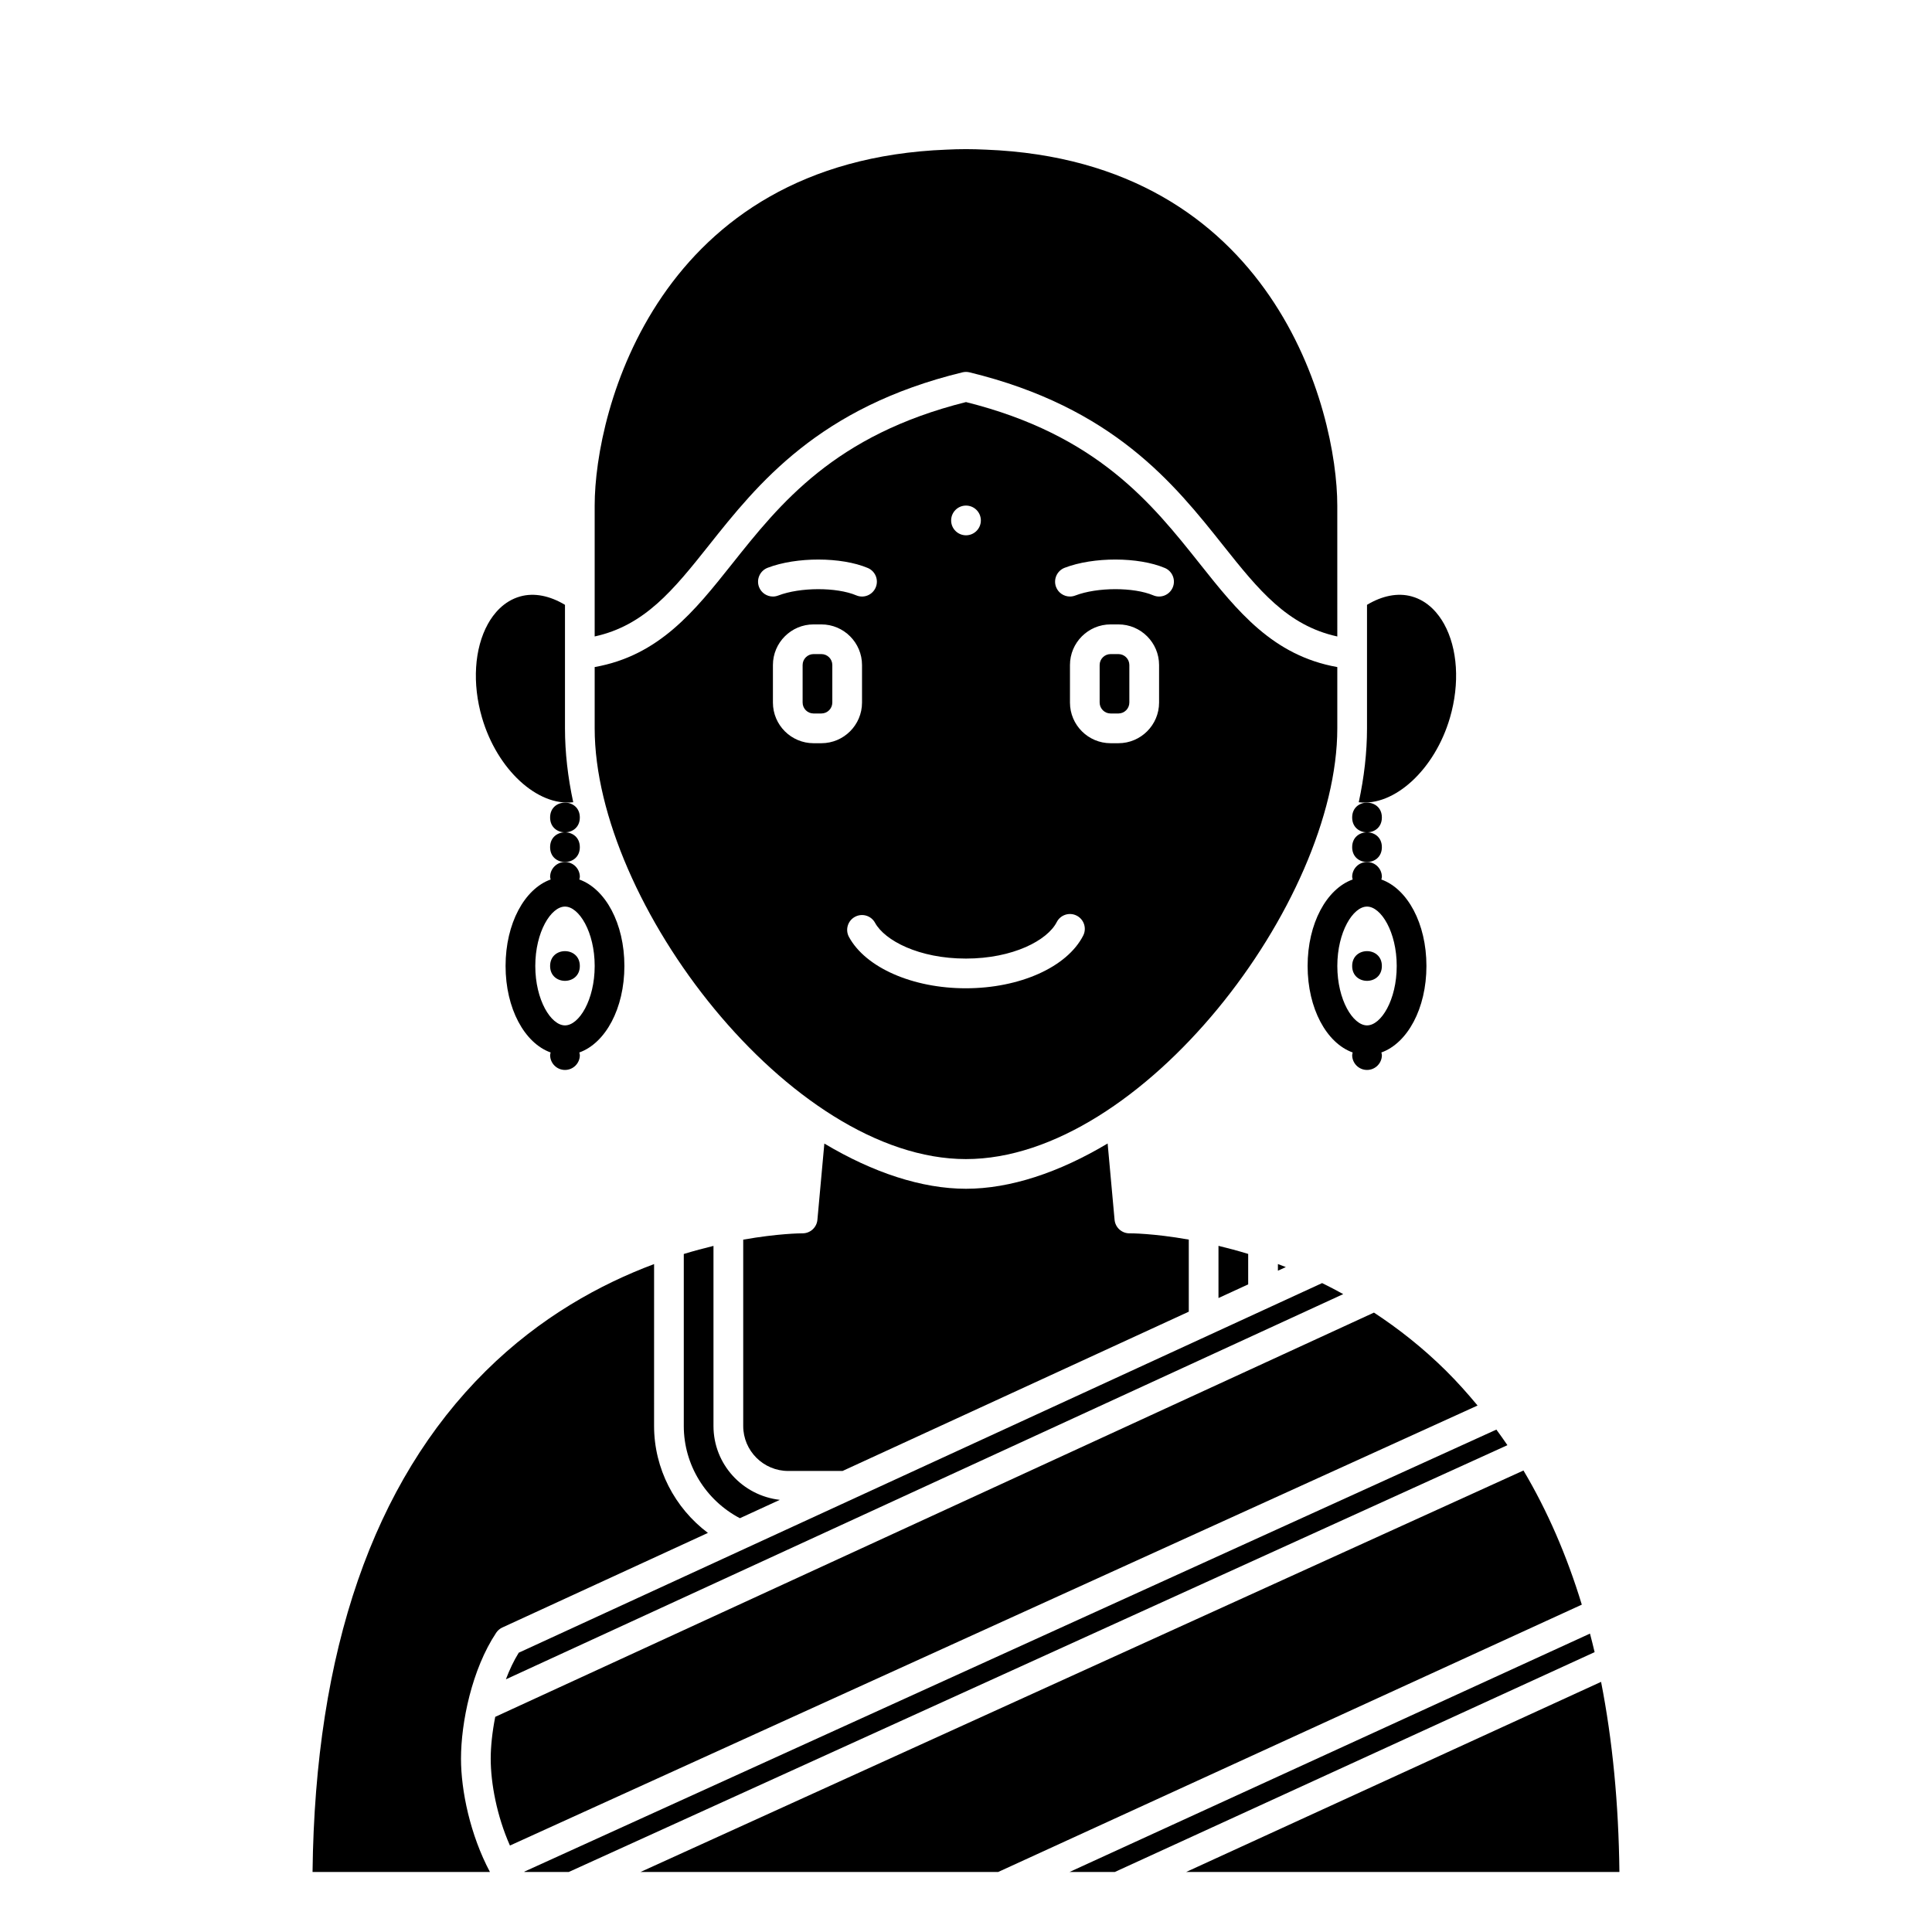
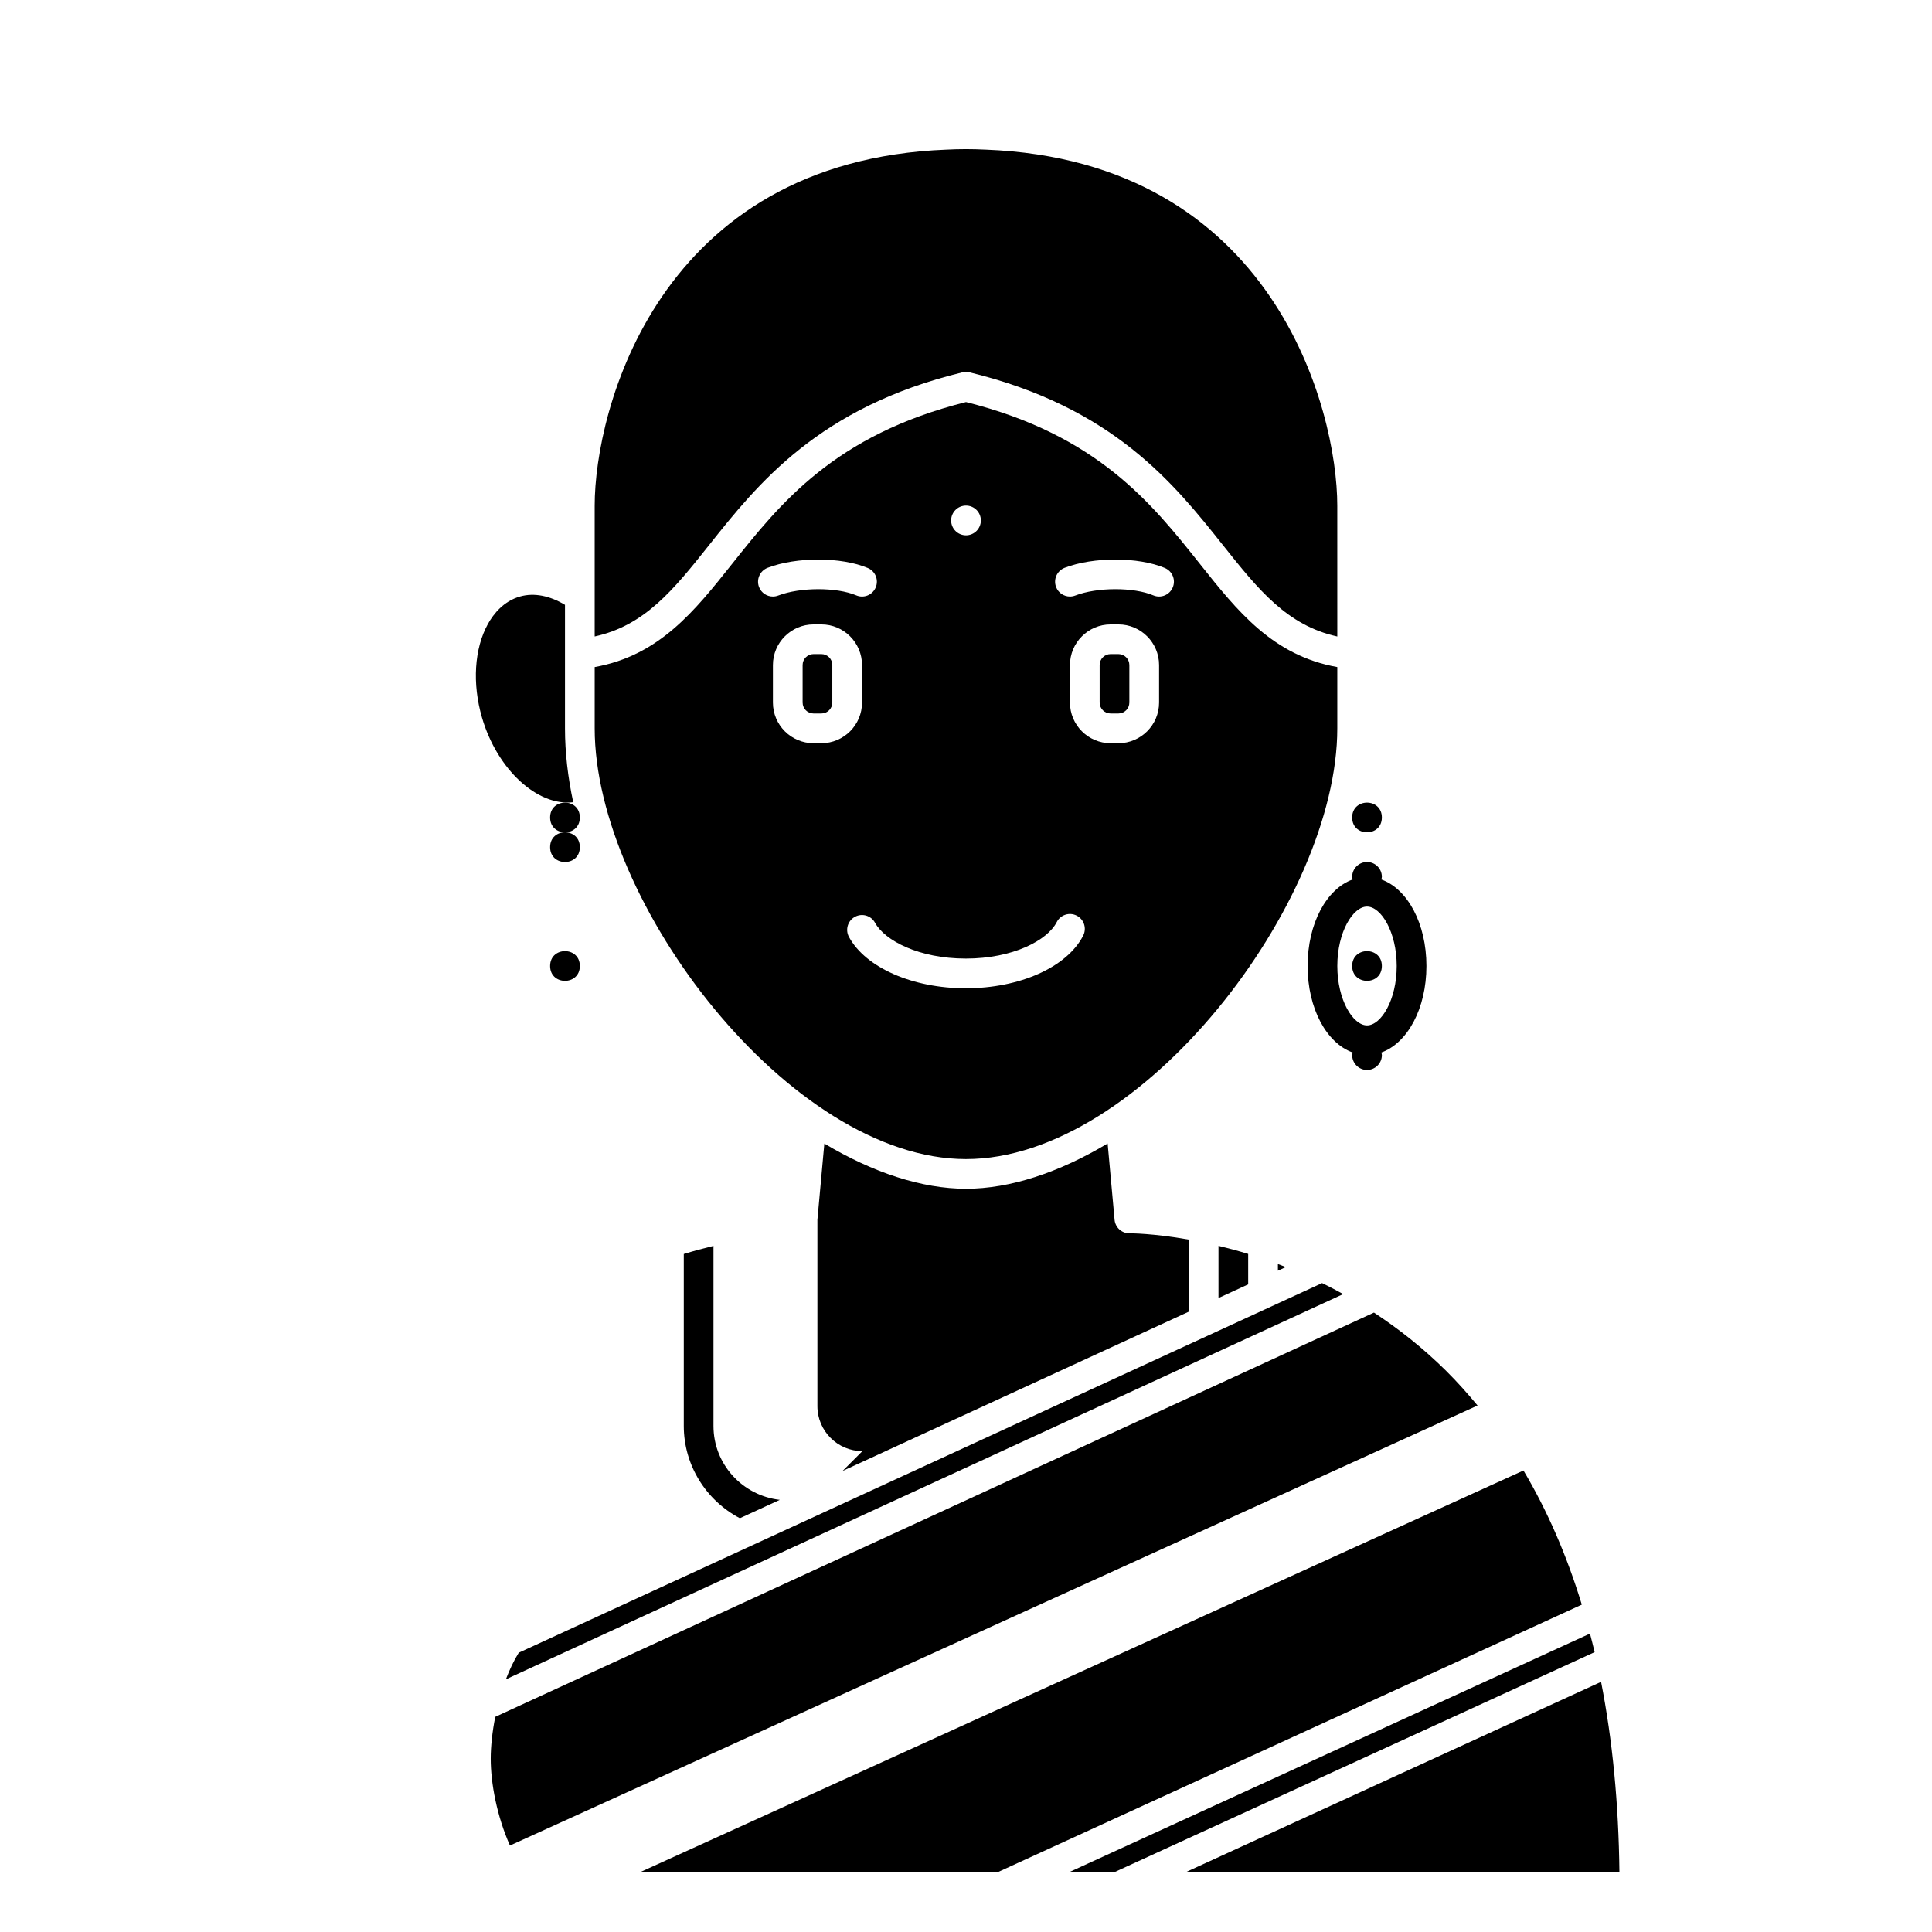
<svg xmlns="http://www.w3.org/2000/svg" fill="#000000" width="800px" height="800px" version="1.1" viewBox="144 144 512 512">
  <g>
    <path d="m297.66 400c0 5.246-7.875 5.246-7.875 0 0-5.25 7.875-5.25 7.875 0" />
-     <path d="m289.79 376.38c0 0.242 0.098 0.461 0.137 0.691-6.93 2.488-11.945 11.656-11.945 22.926s5.016 20.438 11.945 22.922c-0.039 0.23-0.137 0.449-0.137 0.691 0 2.172 1.762 3.938 3.938 3.938 2.172 0 3.938-1.762 3.938-3.938 0-0.242-0.098-0.461-0.141-0.691 6.934-2.488 11.945-11.656 11.945-22.922 0-11.27-5.016-20.438-11.949-22.922 0.043-0.234 0.145-0.453 0.145-0.695 0-2.172-1.762-3.938-3.938-3.938-2.172 0-3.938 1.766-3.938 3.938zm3.938 39.359c-3.715 0-7.871-6.734-7.871-15.742 0-9.012 4.156-15.742 7.871-15.742 3.715 0 7.871 6.731 7.871 15.742 0 9.008-4.156 15.742-7.871 15.742z" />
    <path d="m297.66 368.51c0 5.246-7.875 5.246-7.875 0 0-5.25 7.875-5.25 7.875 0" />
    <path d="m297.66 360.64c0 5.25-7.875 5.25-7.875 0 0-5.246 7.875-5.246 7.875 0" />
    <path d="m510.21 400c0 5.246-7.871 5.246-7.871 0 0-5.25 7.871-5.25 7.871 0" />
    <path d="m502.34 376.38c0 0.242 0.098 0.461 0.137 0.691-6.93 2.488-11.945 11.656-11.945 22.926s5.016 20.438 11.945 22.922c-0.039 0.23-0.137 0.449-0.137 0.691 0 2.172 1.762 3.938 3.938 3.938 2.172 0 3.938-1.762 3.938-3.938 0-0.242-0.098-0.461-0.141-0.691 6.93-2.488 11.945-11.656 11.945-22.922 0-11.27-5.016-20.438-11.949-22.922 0.043-0.234 0.141-0.453 0.141-0.695 0-2.172-1.762-3.938-3.938-3.938-2.172 0-3.934 1.766-3.934 3.938zm3.934 39.359c-3.715 0-7.871-6.734-7.871-15.742 0-9.012 4.156-15.742 7.871-15.742 3.715 0 7.871 6.731 7.871 15.742 0.004 9.008-4.152 15.742-7.871 15.742z" />
-     <path d="m510.21 368.51c0 5.246-7.871 5.246-7.871 0 0-5.25 7.871-5.25 7.871 0" />
    <path d="m510.21 360.64c0 5.25-7.871 5.25-7.871 0 0-5.246 7.871-5.246 7.871 0" />
    <path d="m482.66 480.75 2.098-0.965c-0.703-0.281-1.402-0.535-2.098-0.797z" />
    <path d="m325.21 476.32v45.582c0 10.297 5.805 19.672 14.867 24.441l10.586-4.867c-9.863-1.121-17.582-9.418-17.582-19.57v-47.73c-2.496 0.598-5.129 1.309-7.871 2.144z" />
    <path d="m466.91 474.16v13.832l7.871-3.621v-8.07c-2.746-0.836-5.371-1.539-7.871-2.141z" />
-     <path d="m367.29 533.82 91.75-42.211v-19.102c-9.414-1.668-15.512-1.676-15.703-1.66h-0.035c-2.035 0-3.738-1.551-3.926-3.578l-1.84-20.234c-12.93 7.731-25.883 12-37.535 12-11.668 0-24.621-4.262-37.539-11.98l-1.84 20.207c-0.184 2.031-1.887 3.582-3.922 3.582-0.02-0.004-0.027-0.004-0.07 0-0.512 0-6.527 0.055-15.668 1.676v49.379c-0.004 6.57 5.348 11.922 11.922 11.922z" />
-     <path d="m528.26 334.18c2.633-9.043 2.043-18.328-1.574-24.844-1.465-2.633-4.133-6.035-8.551-7.273-3.699-1.043-7.856-0.184-11.863 2.223v32.742c0 6.383-0.758 12.945-2.188 19.574 9.395 1.141 20.152-8.598 24.176-22.422z" />
+     <path d="m367.29 533.82 91.75-42.211v-19.102c-9.414-1.668-15.512-1.676-15.703-1.66h-0.035c-2.035 0-3.738-1.551-3.926-3.578l-1.84-20.234c-12.93 7.731-25.883 12-37.535 12-11.668 0-24.621-4.262-37.539-11.98l-1.84 20.207v49.379c-0.004 6.57 5.348 11.922 11.922 11.922z" />
    <path d="m440.39 317.34h-2.07c-1.598 0-2.902 1.301-2.902 2.898v9.941c0 1.602 1.305 2.902 2.902 2.902h2.07c1.598 0 2.898-1.301 2.898-2.902v-9.941c0-1.598-1.301-2.898-2.898-2.898z" />
    <path d="m331.82 288.57c12.977-16.328 29.129-36.645 67.246-45.898 0.609-0.148 1.242-0.148 1.859 0 38.117 9.254 54.27 29.57 67.246 45.898 9.344 11.754 16.973 21.203 30.227 24.102l-0.004-34.688c0-25.234-16.742-91.367-93.195-94.328h-0.051c-1.711-0.086-3.426-0.133-5.152-0.133-1.777 0-3.469 0.047-5.148 0.133-76.508 2.961-93.254 69.098-93.254 94.328v34.684c13.254-2.894 20.883-12.344 30.227-24.098z" />
    <path d="m361.67 317.34h-2.07c-1.598 0-2.898 1.301-2.898 2.898v9.941c0 1.602 1.301 2.902 2.898 2.902h2.07c1.602 0 2.902-1.301 2.902-2.902v-9.941c0-1.598-1.301-2.898-2.902-2.898z" />
    <path d="m278.06 589.04 221.91-102.09c-1.879-1.035-3.742-2.012-5.598-2.918l-212.9 97.953c-1.328 2.144-2.457 4.547-3.41 7.059z" />
    <path d="m400 451.17c46.566 0 98.398-68.039 98.398-114.14v-16.25c-17.086-3.031-26.477-14.844-36.383-27.305-12.758-16.051-27.199-34.215-62.016-42.922-34.816 8.707-49.258 26.875-62.016 42.918-9.91 12.465-19.301 24.273-36.387 27.305v16.254c0 46.105 51.832 114.14 98.402 114.14zm-40.398-110.21c-5.938 0-10.77-4.832-10.77-10.773v-9.941c0-5.938 4.832-10.773 10.77-10.773h2.07c5.941 0 10.773 4.836 10.773 10.773v9.941c0 5.941-4.832 10.773-10.773 10.773zm91.566-10.773c0 5.941-4.836 10.773-10.773 10.773h-2.07c-5.941 0-10.773-4.832-10.773-10.773v-9.941c0-5.938 4.832-10.773 10.773-10.773h2.07c5.938 0 10.773 4.836 10.773 10.773zm-25.031-35.715c7.629-2.934 19.539-2.914 26.555 0.047 2.004 0.844 2.945 3.152 2.098 5.156-0.848 2.004-3.152 2.953-5.156 2.098-5.223-2.203-14.887-2.18-20.676 0.047-0.465 0.176-0.941 0.266-1.414 0.266-1.582 0-3.074-0.961-3.676-2.527-0.77-2.027 0.242-4.301 2.269-5.086zm-26.137-16.488c2.172 0 3.938 1.762 3.938 3.938 0 2.172-1.762 3.938-3.938 3.938-2.172 0-3.938-1.762-3.938-3.938 0-2.172 1.762-3.938 3.938-3.938zm-0.074 120.05c12.582 0 21.66-4.859 24.121-9.668 0.988-1.934 3.356-2.703 5.297-1.707 1.934 0.992 2.699 3.363 1.707 5.297-4.269 8.344-16.781 13.949-31.125 13.949-14.07 0-26.504-5.465-30.938-13.59-1.043-1.91-0.336-4.297 1.57-5.336 1.91-1.043 4.297-0.336 5.336 1.57 2.578 4.715 11.656 9.484 24.031 9.484zm-52.508-103.56c7.629-2.934 19.539-2.914 26.555 0.047 2.004 0.844 2.945 3.152 2.098 5.156-0.844 2.004-3.156 2.953-5.156 2.098-5.223-2.203-14.887-2.18-20.676 0.047-0.465 0.176-0.941 0.266-1.414 0.266-1.582 0-3.074-0.961-3.676-2.527-0.77-2.027 0.242-4.301 2.269-5.086z" />
-     <path d="m540.55 522.86-257.61 117.15c0.02 0.027 0.039 0.059 0.059 0.086h11.73l248.75-113.11c-0.949-1.398-1.93-2.769-2.926-4.129z" />
    <path d="m547.73 533.7-233.98 106.39h94.785l154.66-70.844c-3.973-13.035-9.129-24.895-15.461-35.551z" />
    <path d="m568.3 589.71-109.96 50.383h114.82c-0.203-18.145-1.832-34.945-4.859-50.383z" />
    <path d="m565.36 576.92-137.92 63.172h12l127.15-58.258c-0.387-1.66-0.805-3.289-1.23-4.914z" />
    <path d="m527.29 507.34c-6.203-6.144-12.688-11.238-19.176-15.488l-232.87 107.13c-0.797 4.019-1.199 7.894-1.199 11.09 0 6.527 1.629 15.207 5.094 23.016l256.43-116.61c-2.637-3.172-5.367-6.246-8.285-9.137z" />
    <path d="m295.91 356.6c-1.426-6.629-2.184-13.191-2.184-19.574v-32.738c-4.012-2.41-8.164-3.266-11.867-2.223-4.418 1.238-7.086 4.641-8.551 7.273-3.617 6.519-4.207 15.809-1.574 24.844 4.027 13.816 14.762 23.555 24.176 22.418z" />
-     <path d="m275.49 576.7c0.406-0.605 0.973-1.09 1.633-1.395l54.48-25.066c-8.812-6.637-14.266-17.047-14.266-28.34l0.004-42.906c-14.121 5.281-30.129 13.98-44.629 28.352-29.793 29.512-45.219 74.16-45.883 132.75h47.012c-5.234-9.832-7.672-21.535-7.672-30.016 0.004-9.629 2.883-23.688 9.32-33.375z" />
  </g>
</svg>